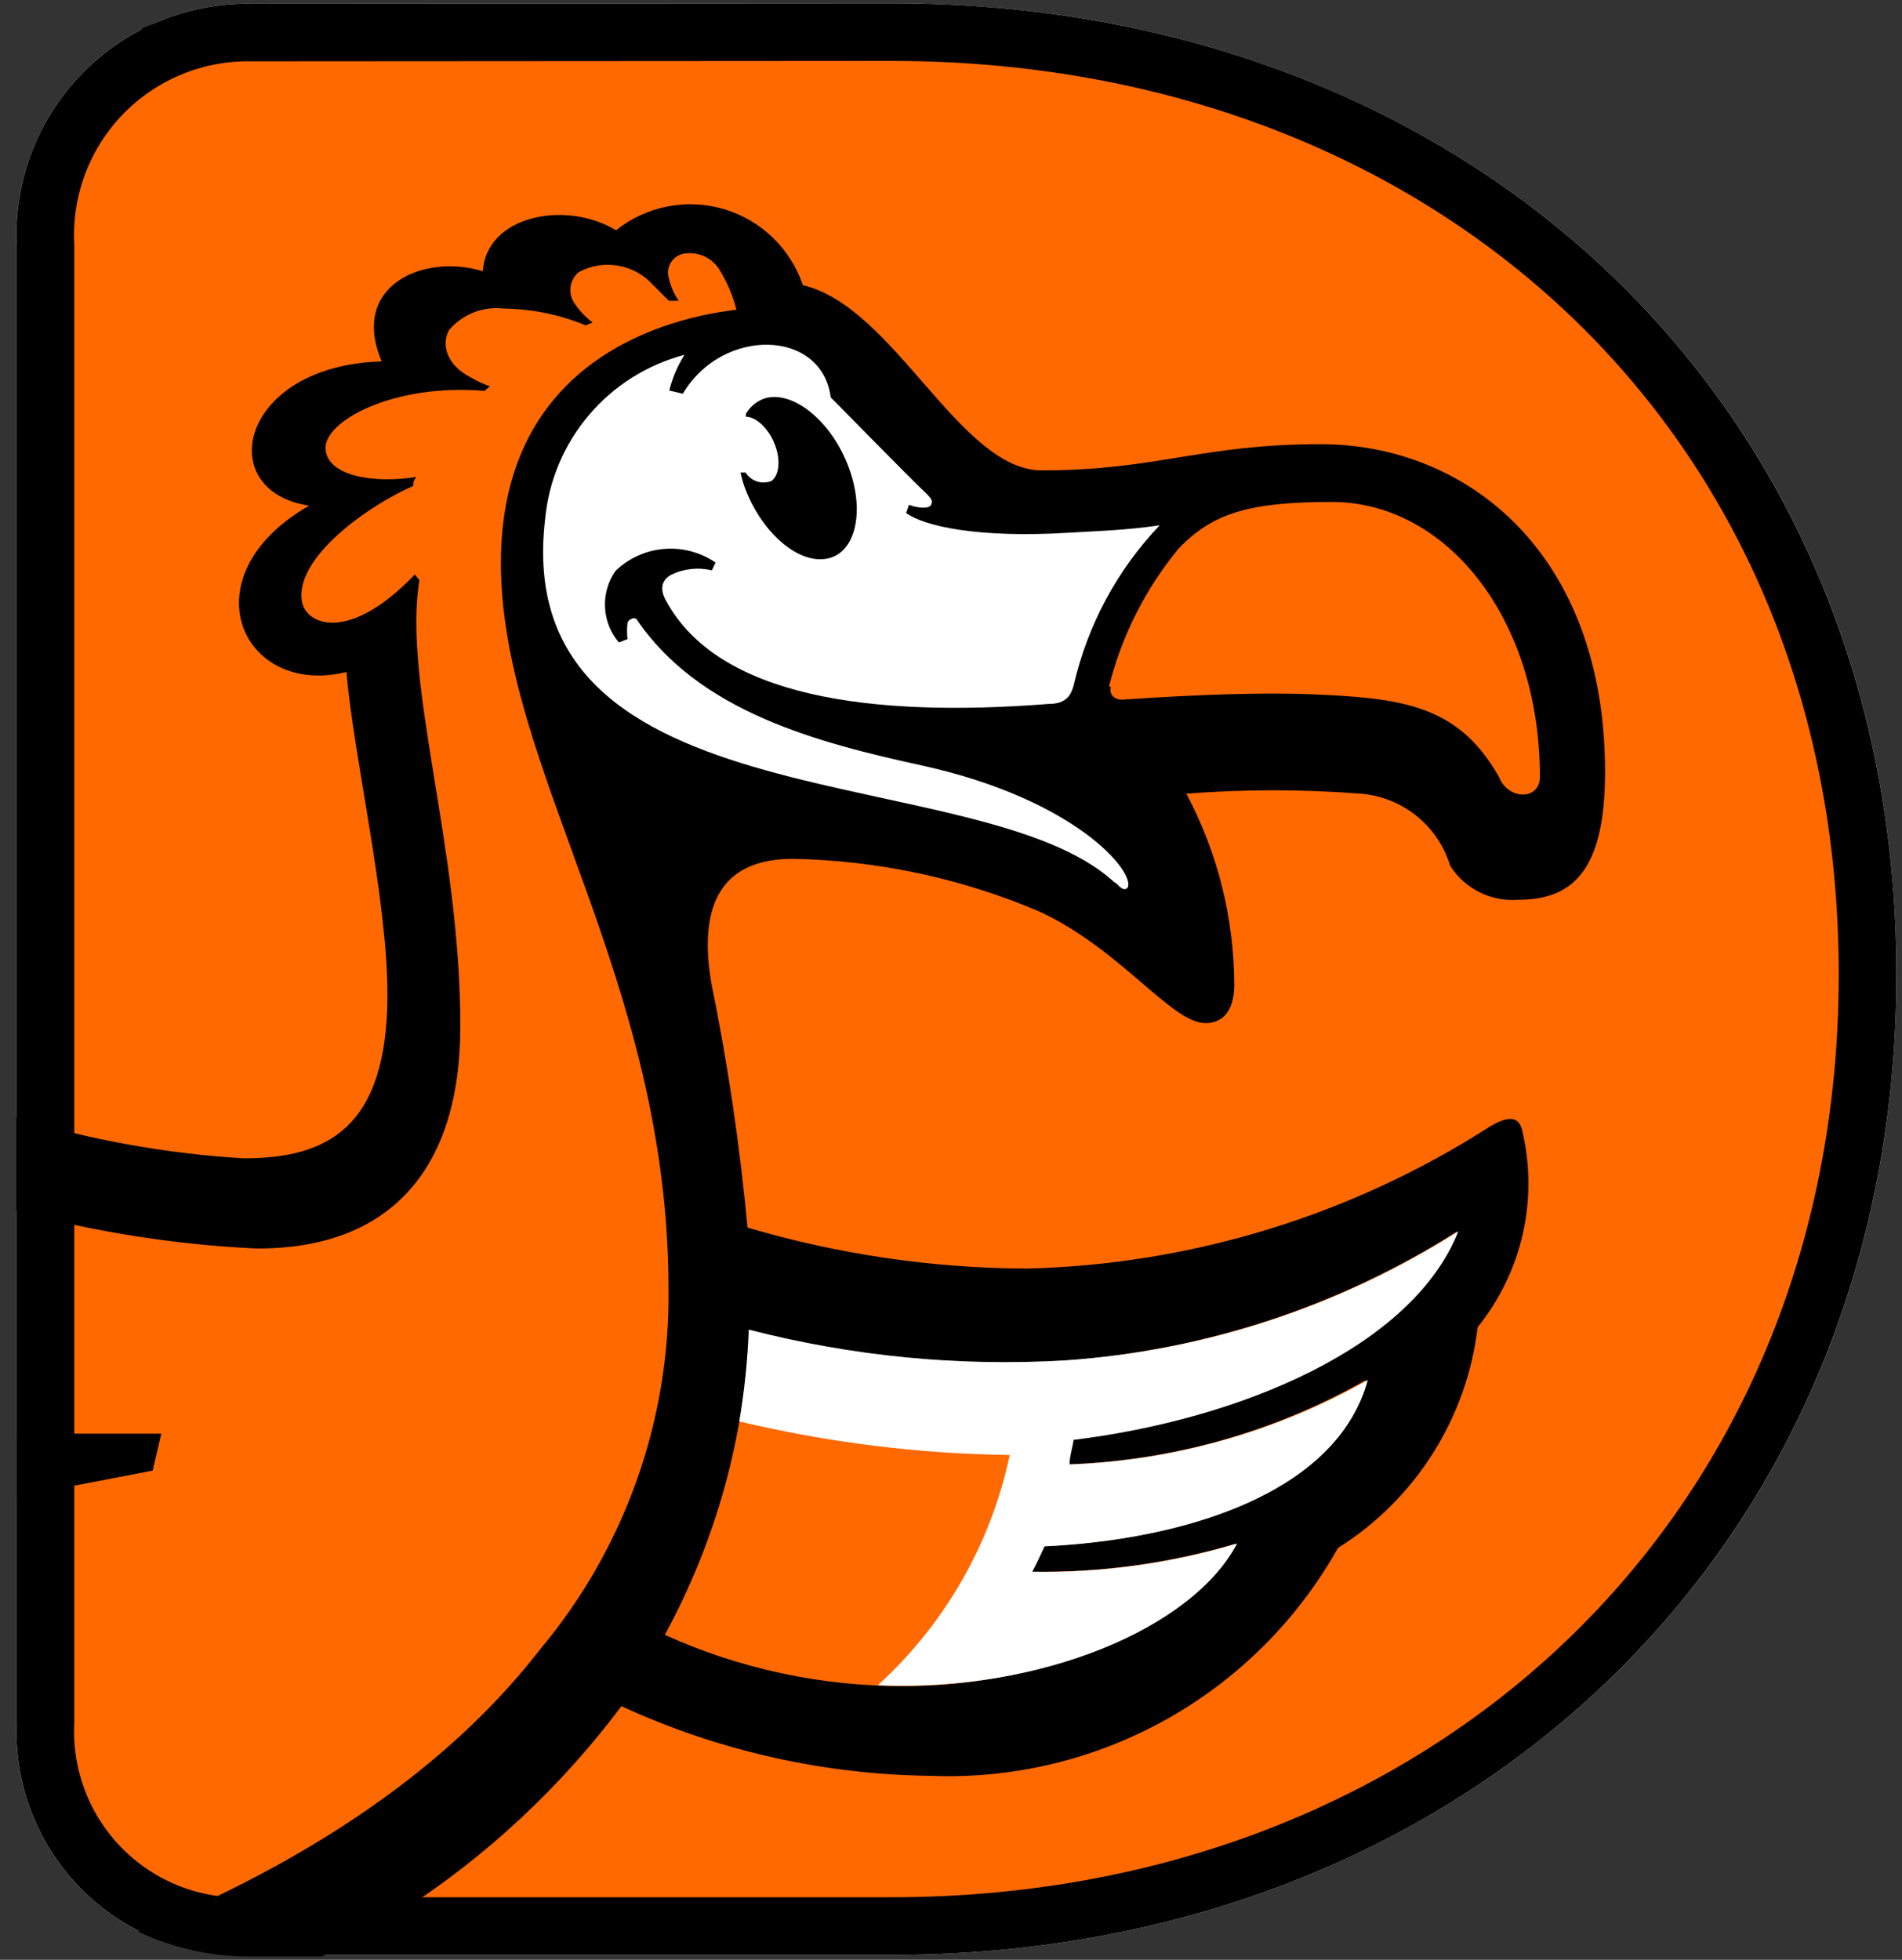
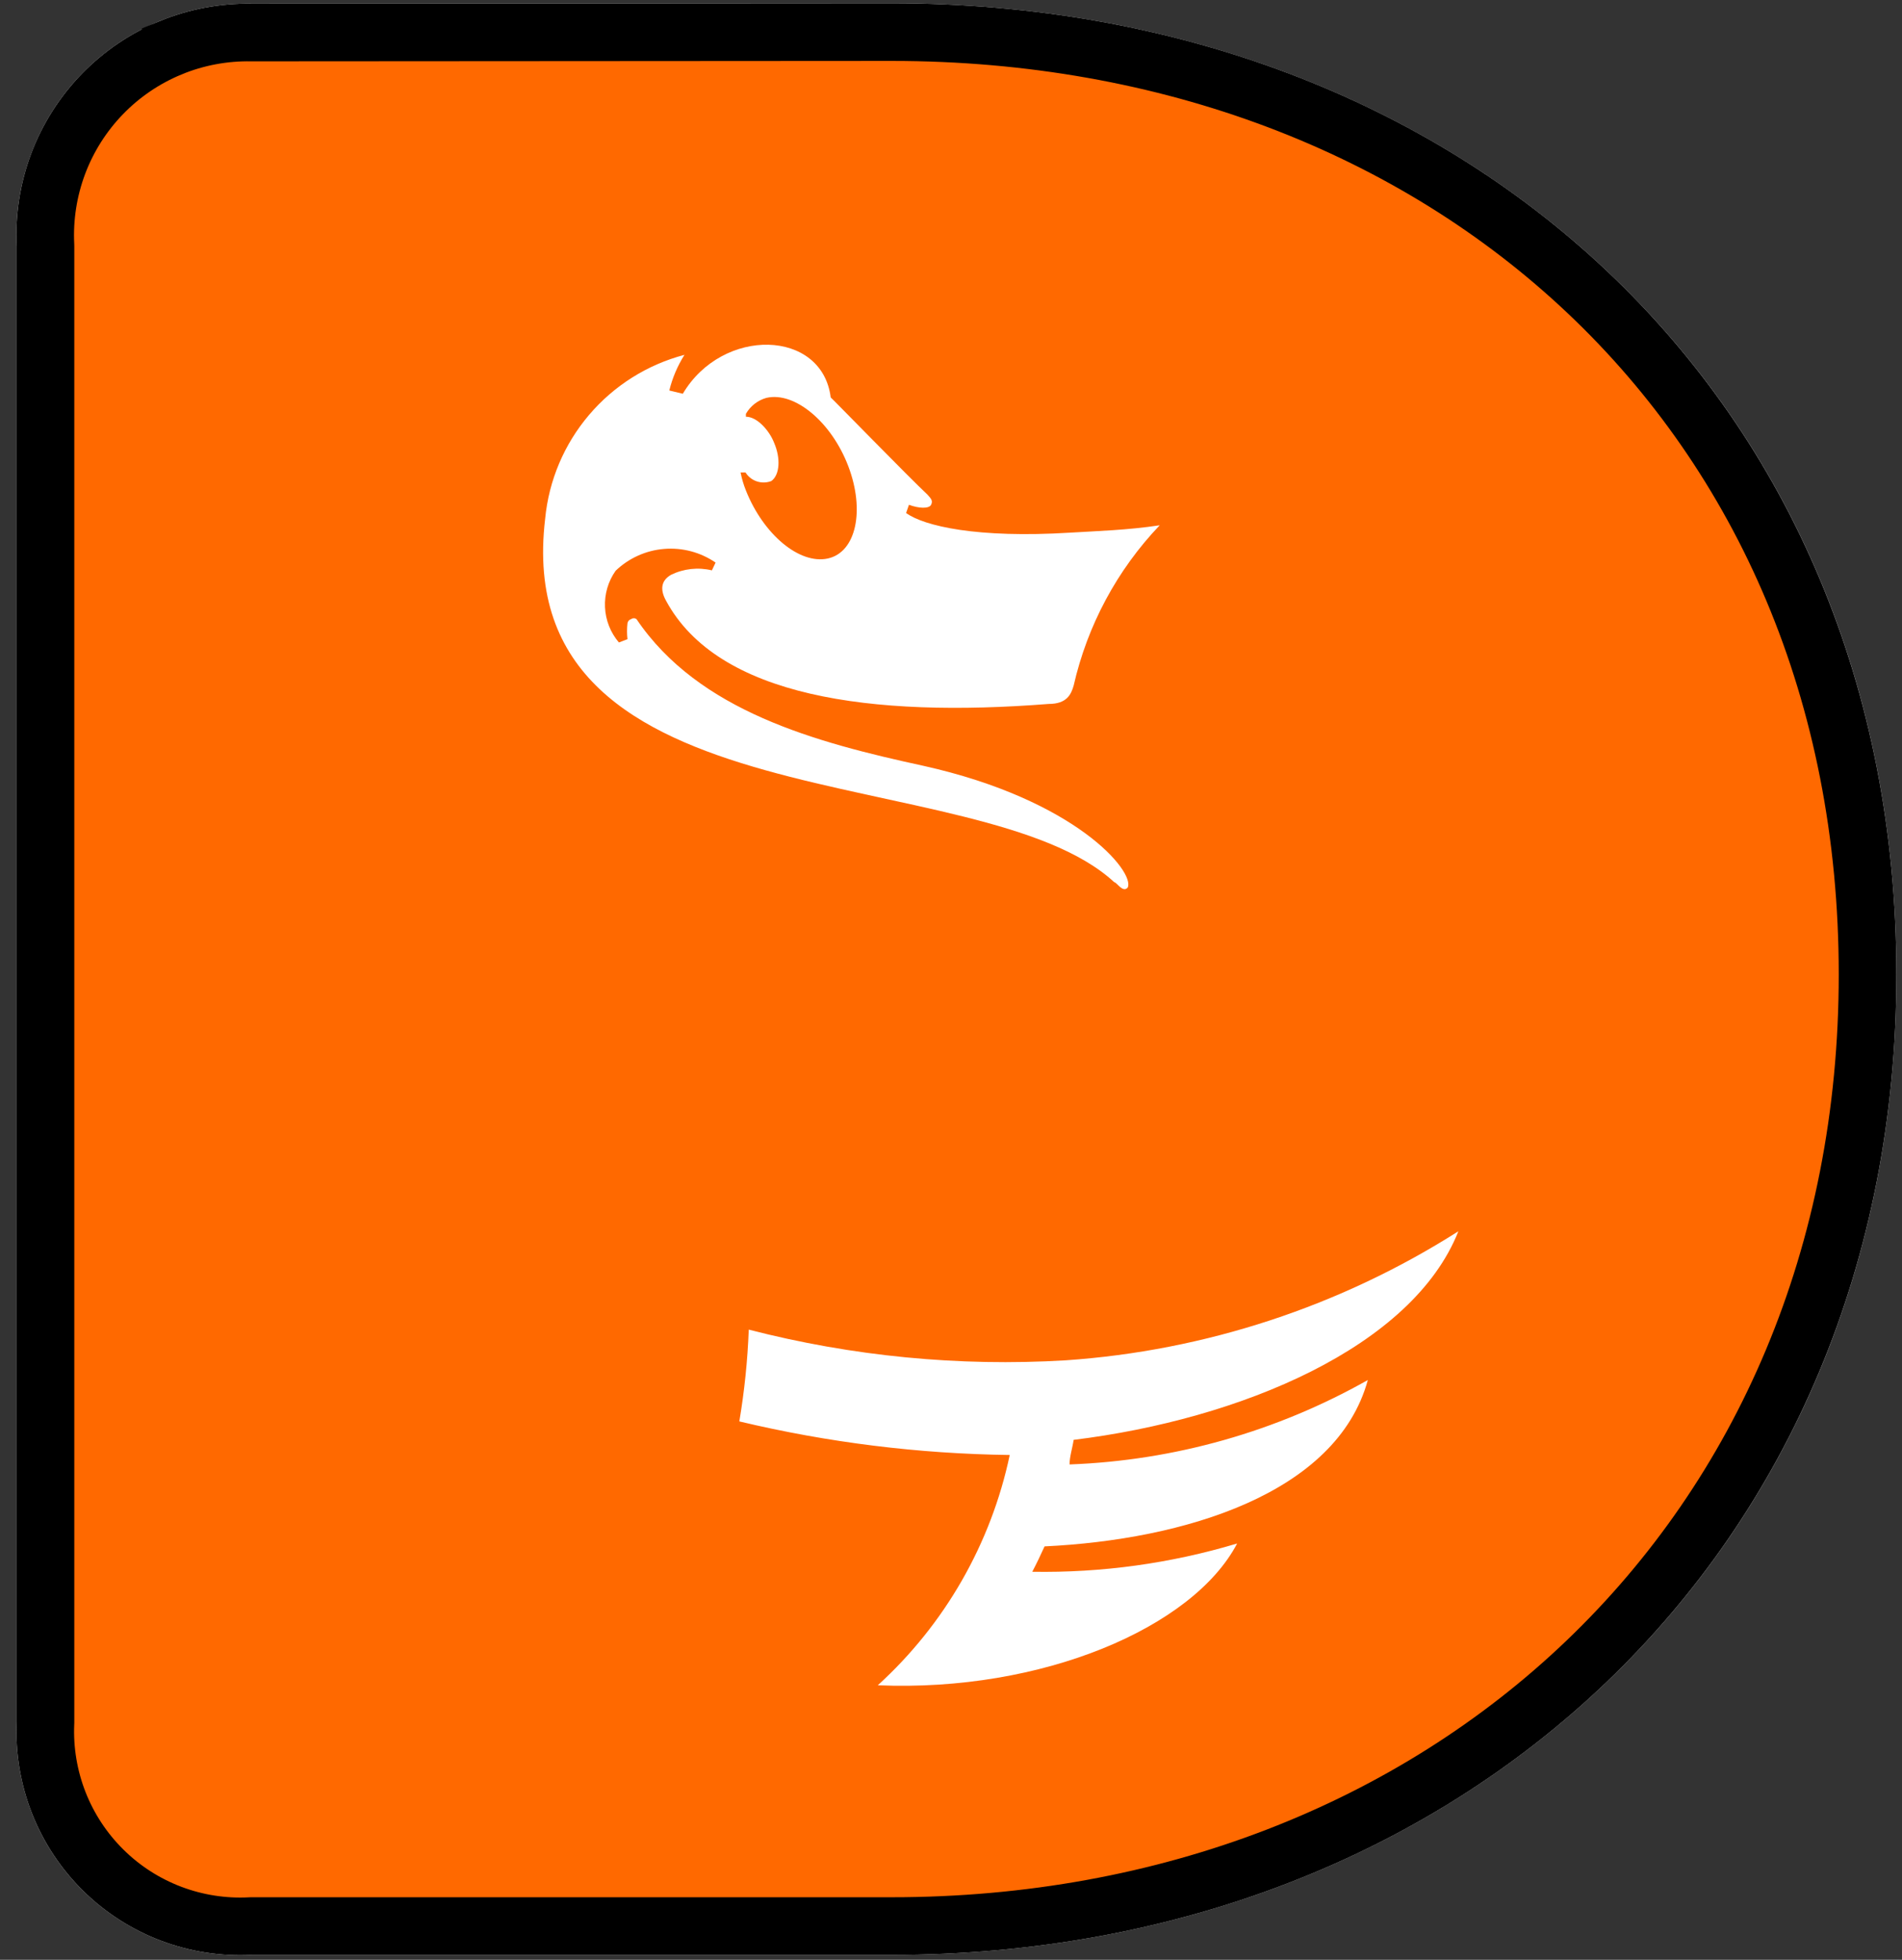
<svg xmlns="http://www.w3.org/2000/svg" width="66" height="68" viewBox="0 0 66 68" fill="none">
  <rect x="0" y="0" width="66" height="68" fill="#333333" stroke="none" />
  <path d="M30.945 0.114C50.664 0.114 65.805 13.677 65.805 33.808C65.805 53.939 50.593 67.829 30.945 67.829H8.753C7.671 67.887 6.589 67.719 5.577 67.334C4.564 66.949 3.643 66.357 2.873 65.595C2.103 64.833 1.501 63.919 1.106 62.91C0.711 61.901 0.531 60.821 0.578 59.739V8.559C0.523 7.459 0.695 6.36 1.084 5.329C1.472 4.298 2.067 3.358 2.834 2.568C3.601 1.777 4.522 1.153 5.54 0.733C6.558 0.313 7.652 0.107 8.753 0.128L30.945 0.114Z" fill="white" />
-   <path d="M8.753 66.829H8.726L8.699 66.83C7.756 66.881 6.814 66.734 5.932 66.399L5.932 66.399C5.05 66.064 4.247 65.548 3.577 64.884C2.906 64.22 2.382 63.424 2.037 62.545C1.693 61.666 1.536 60.726 1.577 59.783L1.578 59.761V59.739V8.559V8.534L1.577 8.509C1.529 7.546 1.68 6.584 2.019 5.681L2.019 5.681C2.359 4.779 2.881 3.956 3.552 3.264C4.223 2.572 5.029 2.025 5.921 1.658L5.921 1.657C6.812 1.29 7.77 1.11 8.734 1.128L8.744 1.128L8.754 1.128L30.945 1.114C50.166 1.114 64.805 14.282 64.805 33.808C64.805 53.345 50.083 66.829 30.945 66.829H8.753Z" fill="#FF6900" stroke="black" stroke-width="2" />
-   <path d="M15.974 35.599C15.974 29.358 13.97 23.686 14.553 20.132L14.396 19.932C12.122 22.307 10.657 21.681 10.487 20.913C10.16 19.378 12.818 17.515 14.339 16.862C14.339 16.762 14.339 16.663 14.453 16.549C13.032 16.776 11.368 16.549 11.297 15.582C11.226 14.615 13.657 13.293 16.813 13.563L16.998 13.407C16.767 13.321 16.543 13.217 16.33 13.094C15.505 12.668 15.306 11.971 15.576 11.459C15.807 11.186 16.102 10.974 16.434 10.842C16.766 10.711 17.126 10.664 17.481 10.706C18.457 10.718 19.422 10.916 20.325 11.289L20.566 11.189C20.322 11.008 20.111 10.787 19.941 10.535C19.822 10.368 19.77 10.163 19.797 9.96C19.823 9.757 19.925 9.571 20.083 9.441C20.5 9.216 20.979 9.137 21.446 9.217C21.912 9.297 22.338 9.531 22.656 9.881L23.211 10.436H23.552C23.386 10.201 23.27 9.935 23.211 9.654C23.185 9.569 23.176 9.48 23.184 9.391C23.193 9.303 23.22 9.217 23.262 9.139C23.305 9.061 23.362 8.992 23.431 8.936C23.5 8.881 23.58 8.839 23.666 8.815C23.906 8.76 24.157 8.779 24.385 8.871C24.614 8.962 24.81 9.121 24.945 9.327C25.222 9.766 25.428 10.246 25.556 10.748C23.324 11.004 17.382 12.369 17.382 19.534C17.382 26.7 23.197 33.879 23.197 44.726C23.254 49.29 21.676 53.723 18.747 57.223C15.989 60.777 11.638 64.204 4.786 67.018C6.011 67.602 7.353 67.898 8.71 67.886H11.169C15.261 65.837 18.819 62.863 21.562 59.199C24.925 60.749 28.578 61.572 32.281 61.616C35.139 61.732 37.973 61.055 40.469 59.66C42.966 58.265 45.028 56.206 46.427 53.711C47.756 52.877 48.881 51.756 49.72 50.43C50.559 49.104 51.09 47.607 51.275 46.049C52.041 45.099 52.579 43.986 52.845 42.795C53.112 41.604 53.1 40.367 52.81 39.182C52.682 38.727 52.327 38.713 51.687 39.097C46.887 42.174 41.336 43.875 35.636 44.016C32.353 44.002 29.089 43.524 25.94 42.594C25.673 39.73 25.25 36.882 24.675 34.064C24.277 31.633 24.846 29.799 27.518 29.799C30.452 29.855 33.348 30.472 36.048 31.619C38.892 32.927 40.641 35.5 41.835 35.5C42.318 35.5 42.83 35.201 42.83 34.163C42.822 31.853 42.251 29.579 41.166 27.538C43.178 27.382 45.198 27.382 47.209 27.538C47.919 27.594 48.596 27.862 49.152 28.308C49.707 28.755 50.115 29.358 50.322 30.04C50.57 30.431 50.919 30.747 51.332 30.954C51.745 31.162 52.207 31.254 52.668 31.221C54.53 31.221 55.696 30.268 55.696 26.785C55.696 19.165 50.876 15.412 45.83 15.412C41.678 15.412 40.143 16.321 36.148 16.321C33.304 16.321 31.03 10.635 27.86 9.895C27.648 9.267 27.288 8.699 26.81 8.239C26.332 7.779 25.751 7.441 25.114 7.254C24.478 7.067 23.806 7.037 23.155 7.165C22.505 7.293 21.895 7.576 21.377 7.99C19.614 6.924 16.87 7.493 16.756 9.412C14.738 8.786 12.122 9.881 13.245 12.54C8.297 12.682 7.373 17.047 10.728 17.544C6.463 19.989 8.383 24.212 12.022 23.316C12.278 26.316 13.444 31.149 13.444 34.505C13.444 39.154 11.34 40.191 8.454 40.191C5.777 40.03 3.128 39.553 0.563 38.77V42.011C3.28 42.746 6.069 43.185 8.88 43.319C13.444 43.347 15.974 40.675 15.974 35.599ZM25.926 46.134C29.506 47.063 33.209 47.427 36.902 47.215C41.752 46.875 46.441 45.336 50.55 42.736C48.957 46.76 42.972 49.247 37.186 49.958C37.186 50.257 37.1 50.541 37.044 50.811C40.679 50.684 44.23 49.679 47.394 47.883C46.327 51.835 41.01 53.427 36.176 53.655C36.054 53.958 35.912 54.252 35.75 54.536C38.154 54.574 40.551 54.248 42.858 53.569C41.437 56.327 36.432 58.502 31.371 58.502C28.508 58.511 25.677 57.905 23.069 56.725C24.845 53.467 25.847 49.842 25.997 46.134H25.926ZM38.48 23.828C38.919 22.071 39.744 20.434 40.896 19.037C42.076 17.8 43.37 17.416 46.213 17.416C50.151 17.416 53.435 21.397 53.435 26.956C53.435 27.78 52.327 27.766 52.014 26.956C50.678 24.595 48.872 24.254 46.014 24.112C43.91 23.998 41.366 24.112 39.048 24.269C38.593 24.325 38.48 24.013 38.551 23.828H38.48Z" fill="black" />
-   <path d="M0.578 51.934L5.298 51.025L5.597 49.745C4.53 49.745 2.398 49.745 0.578 49.745V51.934Z" fill="black" />
+   <path d="M8.753 66.829H8.726L8.699 66.83C7.756 66.881 6.814 66.734 5.932 66.399L5.932 66.399C5.05 66.064 4.247 65.548 3.577 64.884C2.906 64.22 2.382 63.424 2.037 62.545C1.693 61.666 1.536 60.726 1.577 59.783L1.578 59.761V59.739V8.559L1.577 8.509C1.529 7.546 1.68 6.584 2.019 5.681L2.019 5.681C2.359 4.779 2.881 3.956 3.552 3.264C4.223 2.572 5.029 2.025 5.921 1.658L5.921 1.657C6.812 1.29 7.77 1.11 8.734 1.128L8.744 1.128L8.754 1.128L30.945 1.114C50.166 1.114 64.805 14.282 64.805 33.808C64.805 53.345 50.083 66.829 30.945 66.829H8.753Z" fill="#FF6900" stroke="black" stroke-width="2" />
  <path d="M32.039 26.571C28.314 25.761 24.248 24.68 22.087 21.482C22.06 21.462 22.028 21.451 21.995 21.451C21.962 21.451 21.929 21.462 21.902 21.482C21.869 21.49 21.84 21.508 21.817 21.533C21.794 21.559 21.779 21.59 21.774 21.624C21.753 21.808 21.753 21.994 21.774 22.178L21.476 22.292C21.184 21.949 21.014 21.518 20.994 21.068C20.973 20.617 21.102 20.173 21.362 19.804C21.82 19.365 22.414 19.097 23.046 19.046C23.678 18.994 24.308 19.161 24.831 19.52L24.703 19.79C24.225 19.675 23.723 19.73 23.281 19.946C22.94 20.145 22.898 20.458 23.111 20.842C24.916 24.183 30.219 24.908 36.389 24.425C37.029 24.425 37.171 24.083 37.257 23.785C37.733 21.697 38.764 19.776 40.242 18.226C39.105 18.397 38.053 18.425 37.128 18.482C33.915 18.681 32.067 18.255 31.442 17.8L31.541 17.515C31.883 17.643 32.238 17.657 32.309 17.515C32.38 17.373 32.309 17.302 32.181 17.16C31.57 16.591 28.826 13.776 28.826 13.79C28.527 11.416 25.073 11.331 23.694 13.662L23.225 13.549C23.333 13.111 23.511 12.694 23.751 12.312C22.46 12.652 21.305 13.379 20.441 14.396C19.576 15.413 19.044 16.67 18.917 17.999C17.637 28.775 33.987 26.287 38.664 30.609C38.749 30.609 38.963 30.993 39.133 30.794C39.389 30.253 37.342 27.751 32.039 26.571ZM26.864 15.369C26.693 14.928 26.267 14.459 25.883 14.459V14.359C26.038 14.089 26.294 13.889 26.594 13.805C27.575 13.577 28.854 14.643 29.437 16.179C30.02 17.714 29.707 19.164 28.726 19.378C27.745 19.591 26.494 18.553 25.883 17.018C25.802 16.816 25.74 16.606 25.698 16.392H25.869C25.96 16.539 26.099 16.648 26.263 16.703C26.426 16.757 26.604 16.753 26.765 16.691C27.063 16.477 27.091 15.895 26.864 15.369Z" fill="white" />
  <path d="M50.606 42.722C46.506 45.328 41.819 46.868 36.972 47.2C33.276 47.42 29.567 47.06 25.982 46.134C25.942 47.202 25.832 48.265 25.655 49.319C28.73 50.052 31.877 50.443 35.038 50.484C34.388 53.562 32.786 56.357 30.46 58.474C36.147 58.716 41.393 56.484 42.929 53.555C40.624 54.246 38.226 54.577 35.82 54.536C35.962 54.266 36.105 53.968 36.247 53.655C41.066 53.427 46.383 51.835 47.464 47.883C44.297 49.672 40.748 50.677 37.114 50.812C37.114 50.541 37.214 50.243 37.256 49.959C43.042 49.248 49.013 46.745 50.606 42.722Z" fill="white" />
</svg>